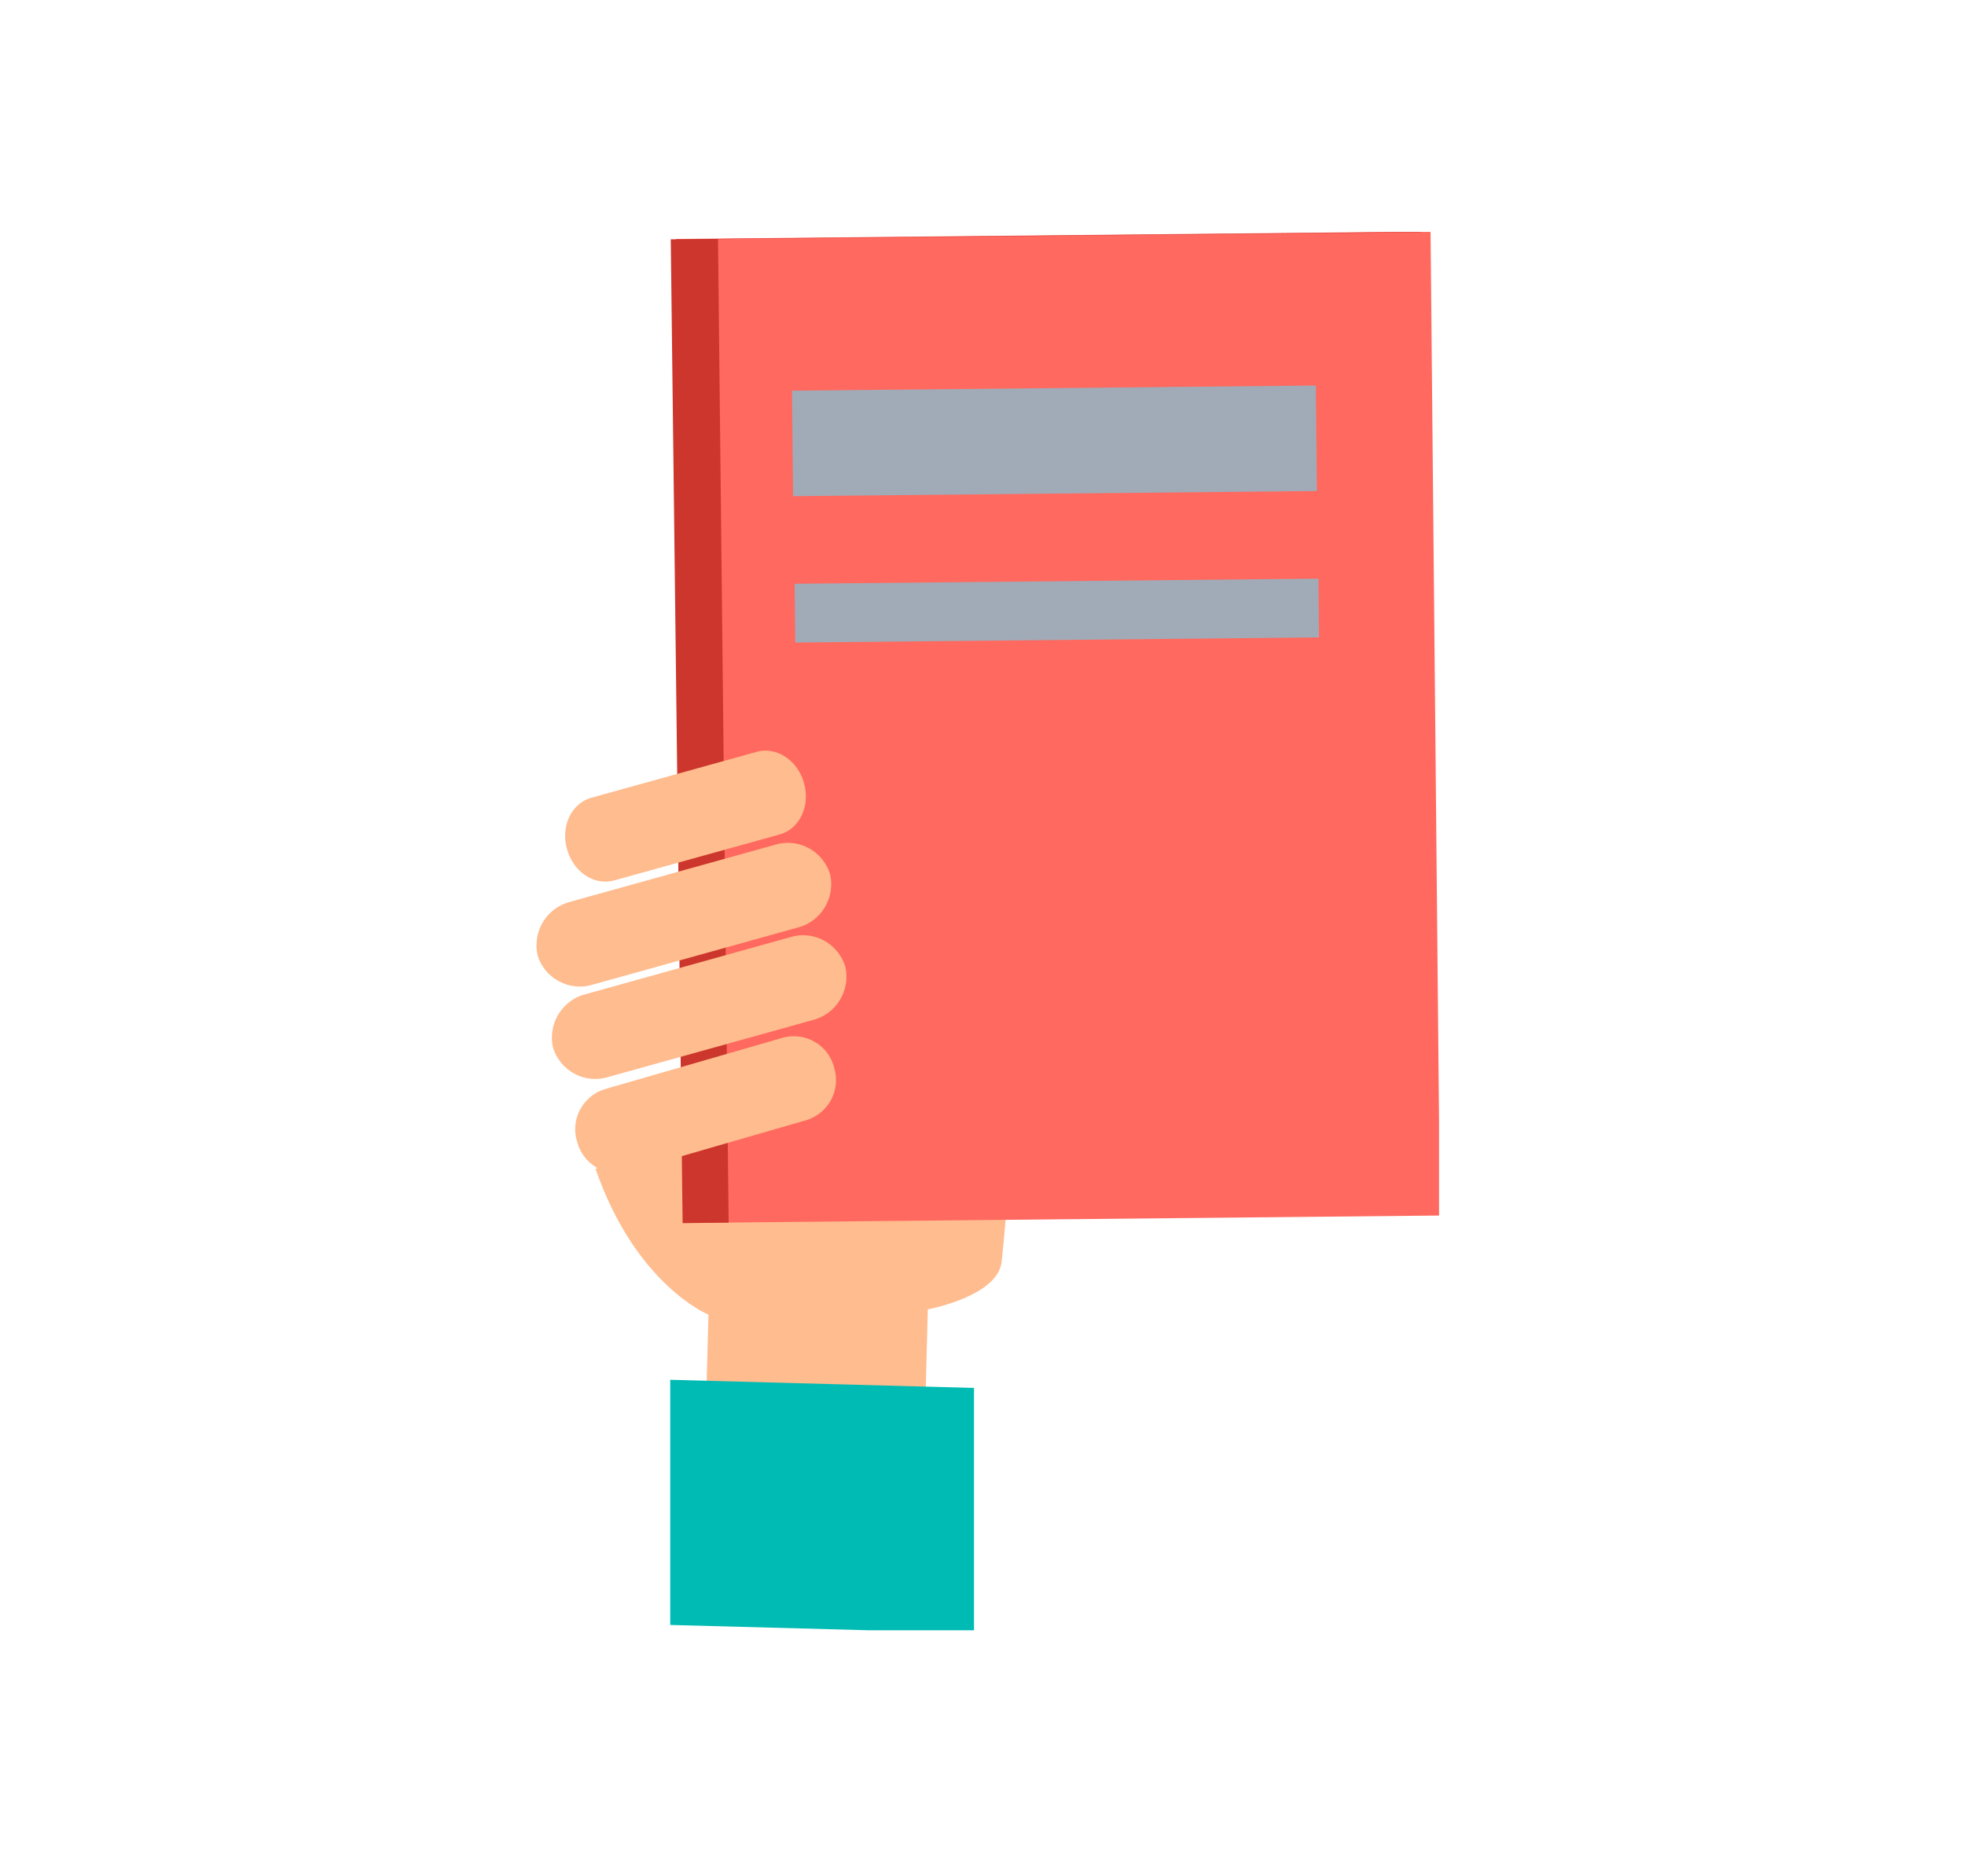
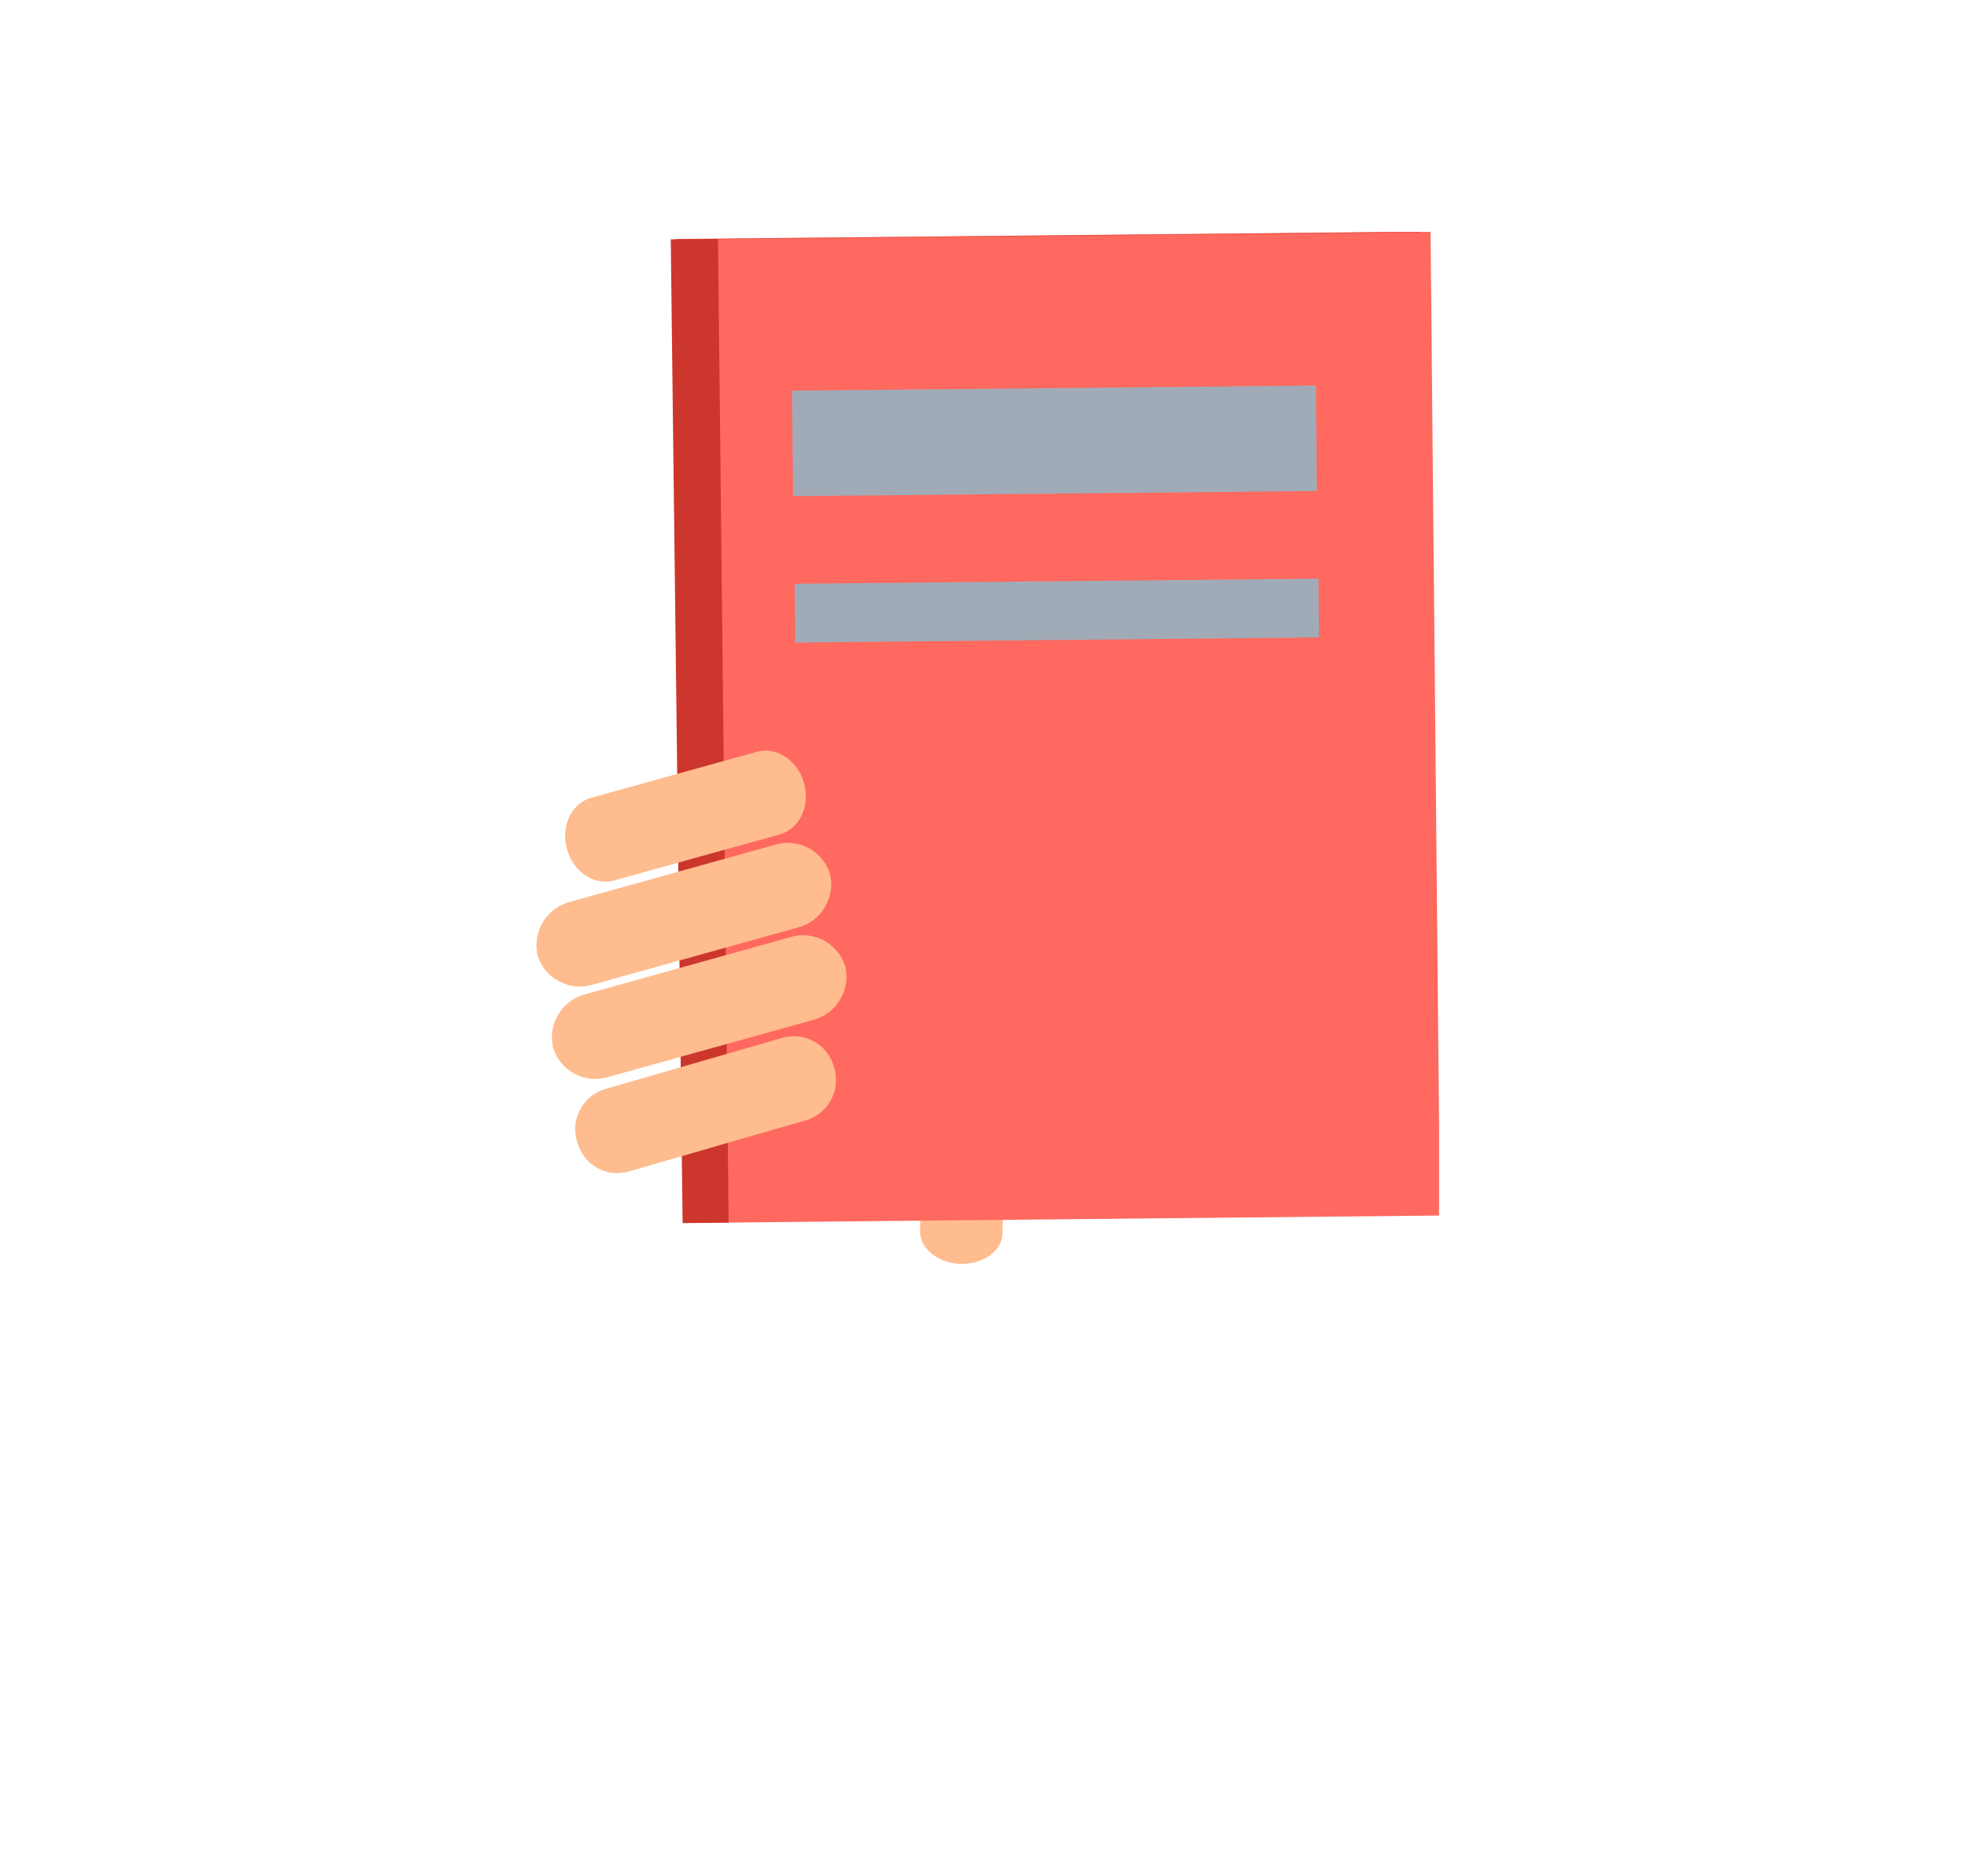
<svg xmlns="http://www.w3.org/2000/svg" xmlns:xlink="http://www.w3.org/1999/xlink" version="1.1" id="Layer_1" x="0px" y="0px" viewBox="0 0 111 106" style="enable-background:new 0 0 111 106;" xml:space="preserve">
  <style type="text/css">
	.st0{clip-path:url(#SVGID_00000005976650857984216140000017118016308923990670_);}
	.st1{fill:#FFBC8E;}
	.st2{fill:#00BBB3;}
	.st3{fill:#FF695F;}
	.st4{fill:#CC362C;}
	.st5{fill:#A1ABB7;}
</style>
  <g>
    <g>
      <defs>
        <rect id="SVGID_1_" x="30.29" y="13.1" width="51" height="79" />
      </defs>
      <clipPath id="SVGID_00000140007890975801460280000017867665418277633951_">
        <use xlink:href="#SVGID_1_" style="overflow:visible;" />
      </clipPath>
      <g style="clip-path:url(#SVGID_00000140007890975801460280000017867665418277633951_);">
        <path class="st1" d="M51.97,69.56c0,0.97,1,1.79,2.28,1.84c1.29,0.03,2.35-0.73,2.38-1.7l0.39-14.85c0.03-0.97-1-1.79-2.28-1.84     c-1.29-0.03-2.35,0.73-2.38,1.7L51.97,69.56z" />
-         <path class="st1" d="M56.93,57.97c0.25,4.44,0.13,8.9-0.35,13.32c-0.23,1.96-4.17,2.68-4.17,2.68l-0.16,6.21l-12.38-0.33     l0.15-5.58c0,0-4.1-1.66-6.38-8.24" />
-         <path class="st2" d="M37.86,77.95v13.85l17.16,0.46l0-13.85L37.86,77.95z" />
        <path class="st3" d="M80.81,13.08L38.17,13.5l0.54,55.59l42.63-0.42L80.81,13.08z" />
        <path class="st4" d="M40.56,13.51l39.69-0.39V13.1l-42.36,0.42l0.67,55.58l2.6-0.03L40.56,13.51z" />
-         <path class="st5" d="M44.8,28.03l29.59-0.29l-0.06-5.96l-29.59,0.29L44.8,28.03z" />
+         <path class="st5" d="M44.8,28.03l29.59-0.29l-0.06-5.96l-29.59,0.29L44.8,28.03" />
        <path class="st5" d="M74.48,32.69l-29.59,0.29l0.03,3.32l29.59-0.29L74.48,32.69z" />
        <path class="st1" d="M32.6,64.5c0.08,0.3,0.21,0.58,0.4,0.83c0.18,0.25,0.42,0.46,0.68,0.62c0.26,0.16,0.56,0.26,0.86,0.3     c0.3,0.04,0.61,0.03,0.91-0.05l10.14-2.93c0.59-0.19,1.08-0.61,1.37-1.16c0.29-0.56,0.34-1.2,0.16-1.8     c-0.16-0.61-0.54-1.13-1.08-1.44c-0.53-0.32-1.17-0.41-1.77-0.26l-10.14,2.93c-0.59,0.19-1.08,0.61-1.37,1.16     C32.47,63.25,32.41,63.9,32.6,64.5z" />
        <path class="st1" d="M31.24,59.19c0.2,0.64,0.64,1.17,1.23,1.48c0.59,0.31,1.27,0.37,1.9,0.17l11.53-3.21     c0.64-0.16,1.2-0.56,1.54-1.13c0.35-0.57,0.46-1.25,0.31-1.9c-0.2-0.64-0.64-1.17-1.23-1.48c-0.59-0.31-1.27-0.37-1.9-0.17     L33.1,56.16c-0.64,0.15-1.2,0.56-1.55,1.13C31.2,57.86,31.09,58.54,31.24,59.19z" />
        <path class="st1" d="M30.37,53.98c0.2,0.64,0.64,1.17,1.23,1.47c0.59,0.31,1.27,0.37,1.9,0.17l11.53-3.21     c0.64-0.15,1.2-0.56,1.55-1.13c0.35-0.57,0.46-1.25,0.31-1.9c-0.2-0.64-0.64-1.17-1.23-1.48c-0.59-0.31-1.27-0.37-1.9-0.17     l-11.53,3.21c-0.64,0.16-1.2,0.56-1.55,1.13C30.33,52.65,30.22,53.33,30.37,53.98L30.37,53.98z" />
        <path class="st1" d="M32.03,47.97c0.35,1.29,1.54,2.08,2.66,1.77l9.36-2.6c1.12-0.31,1.73-1.61,1.37-2.89     c-0.35-1.29-1.54-2.08-2.66-1.78l-9.36,2.6C32.28,45.38,31.66,46.68,32.03,47.97z" />
      </g>
    </g>
  </g>
</svg>